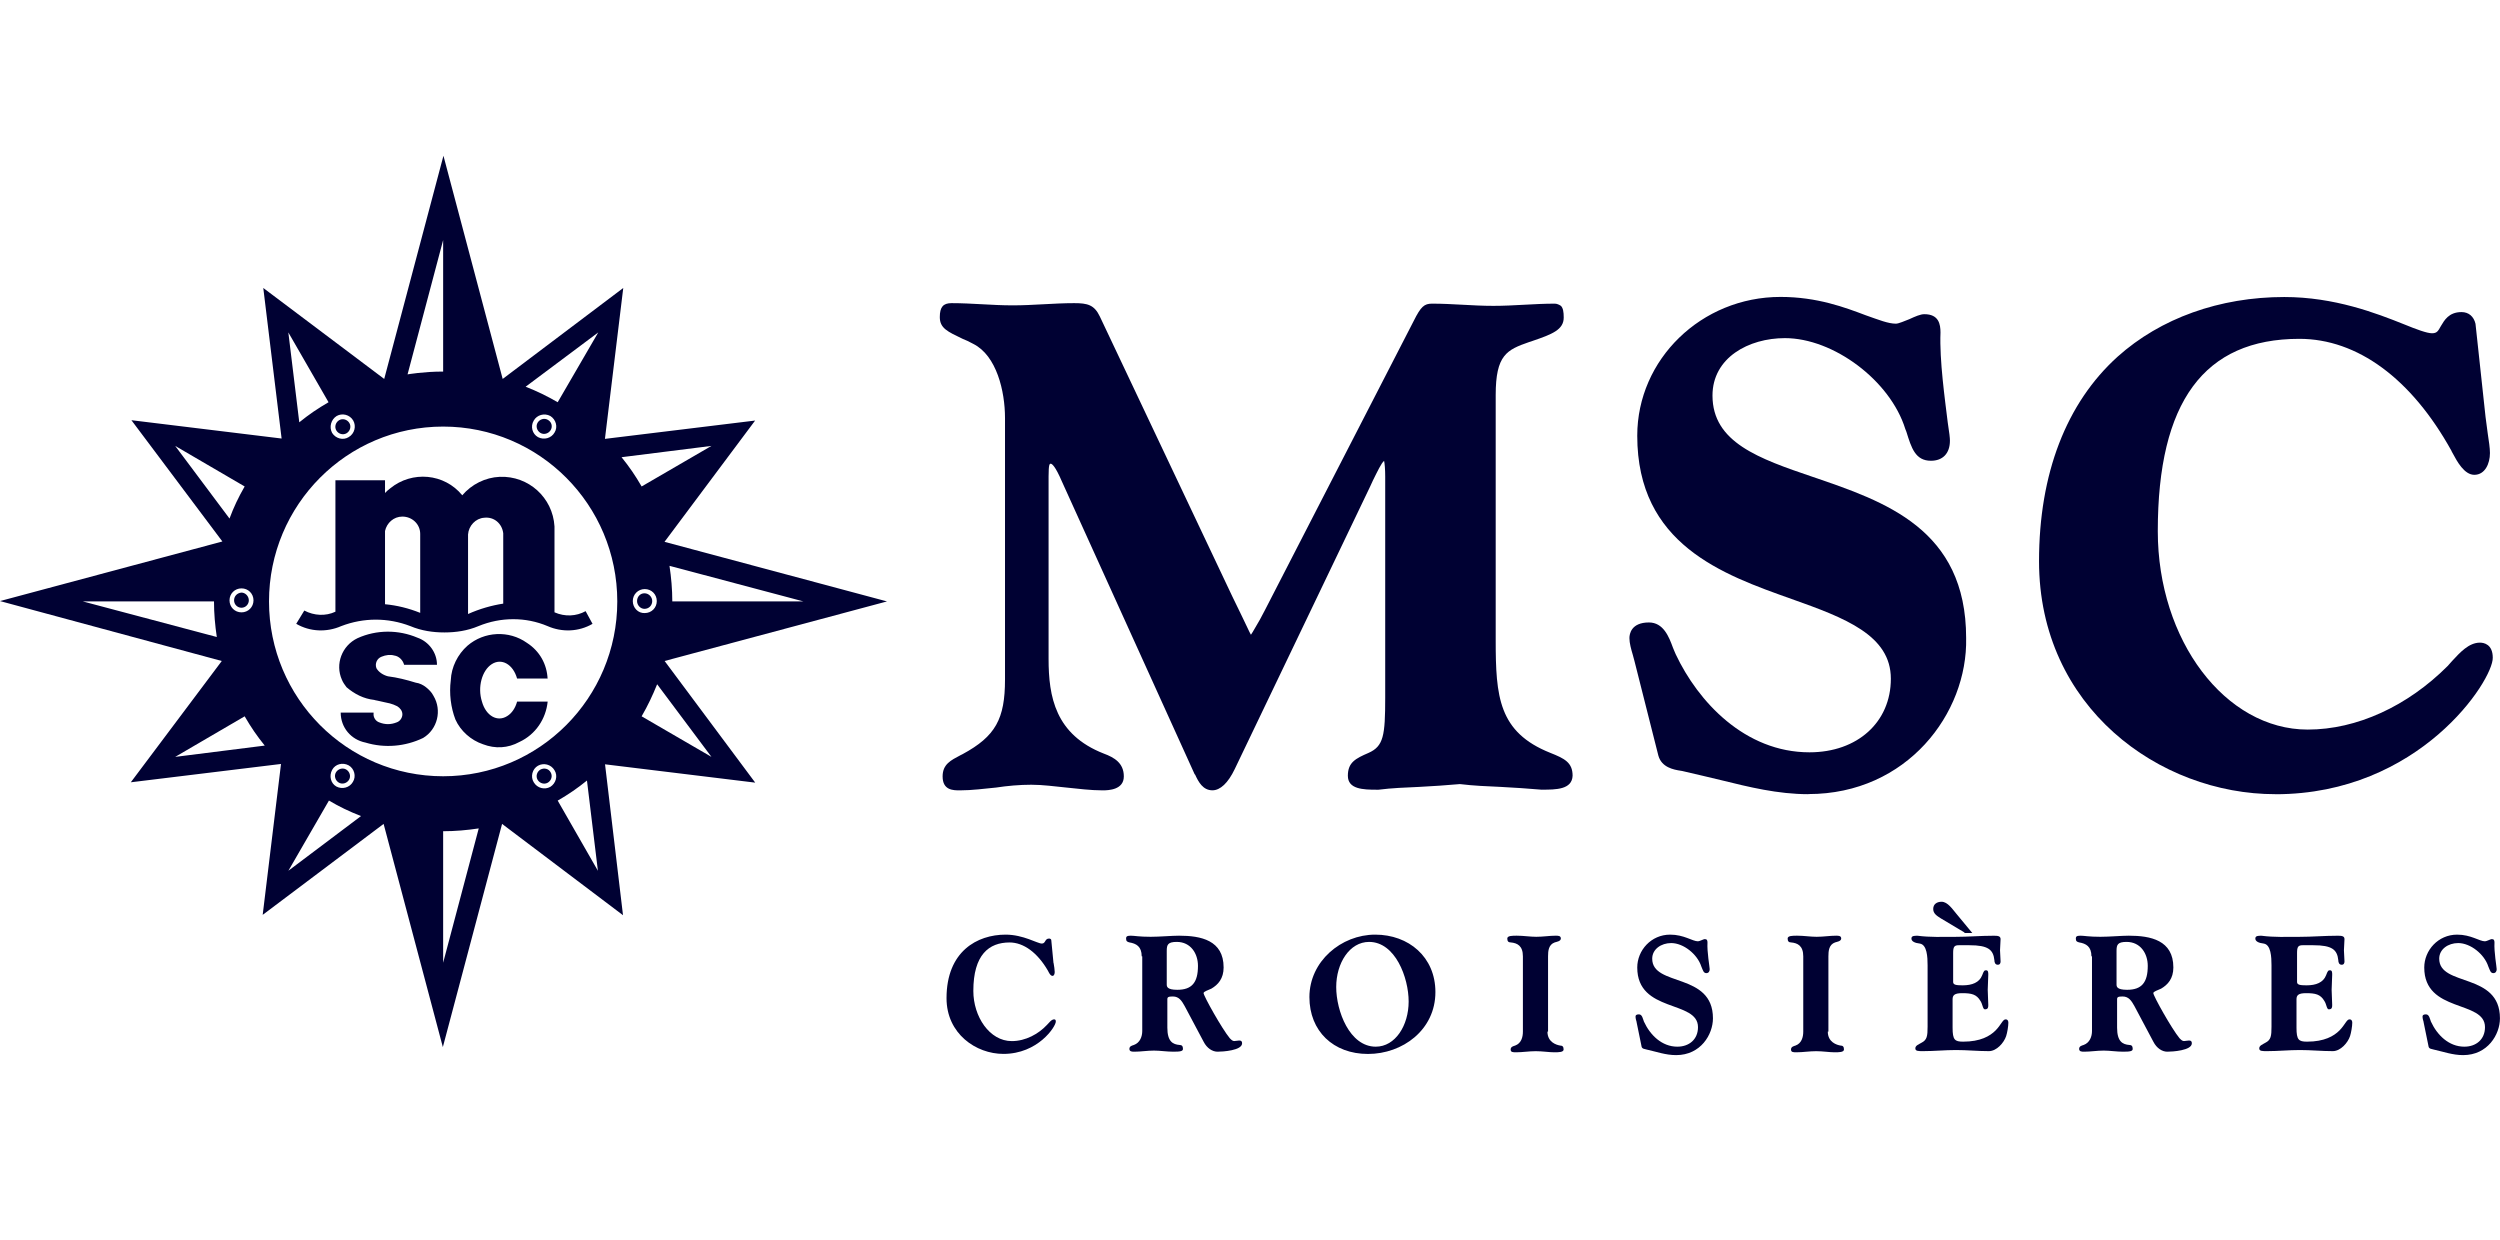
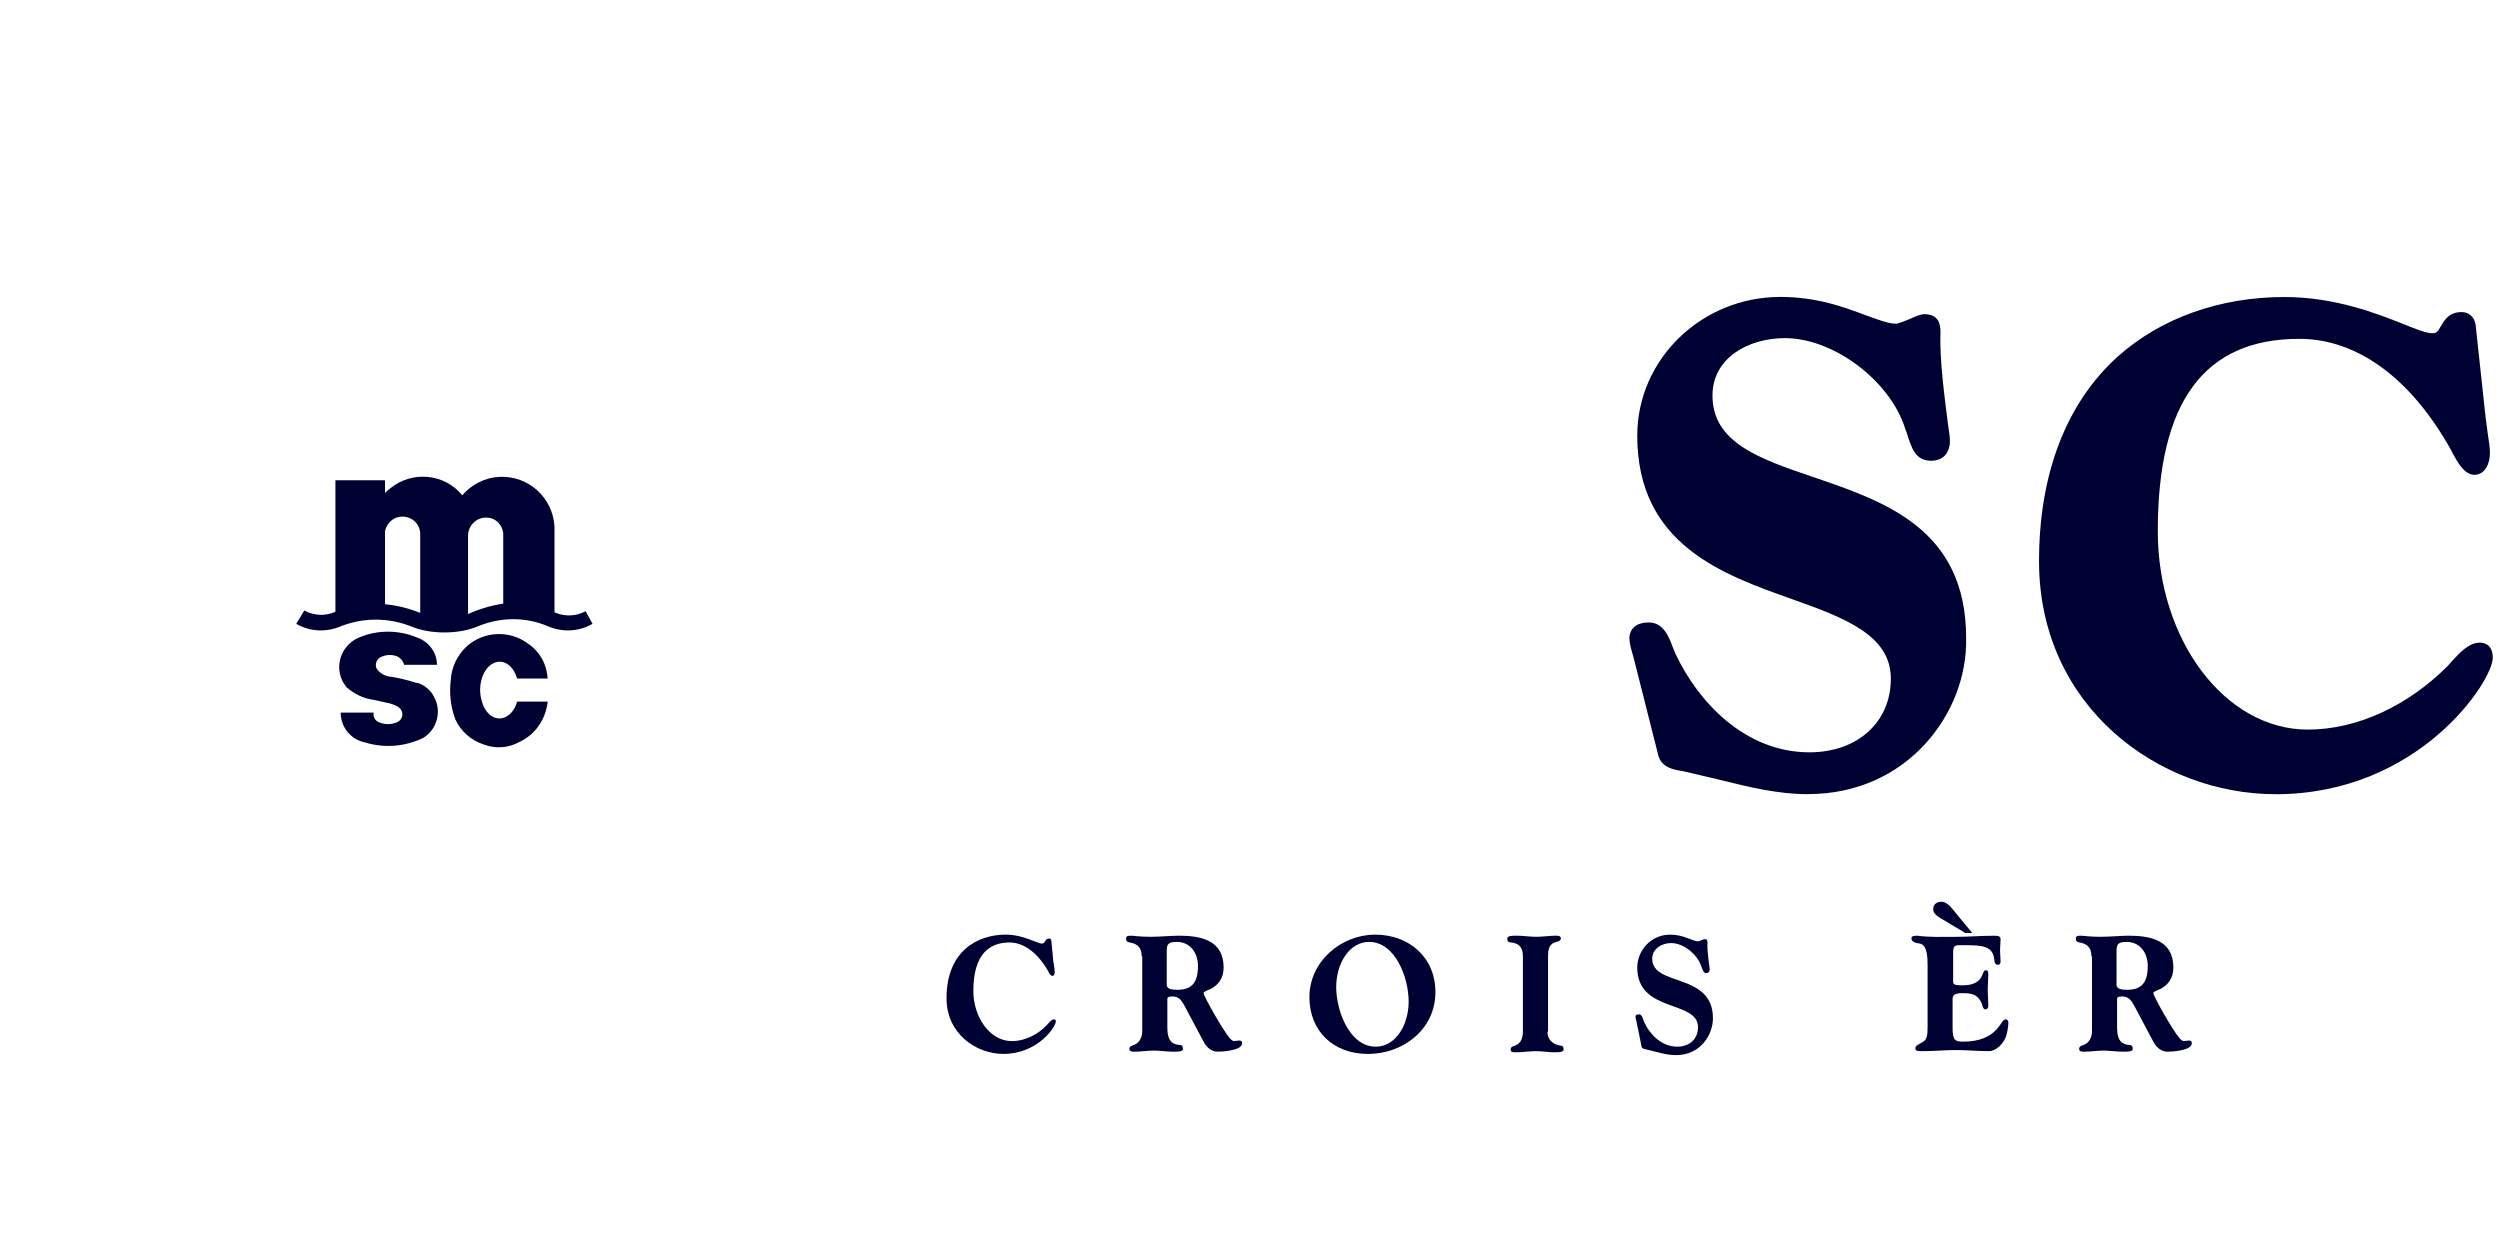
<svg xmlns="http://www.w3.org/2000/svg" id="MSC_Croisières" data-name="MSC Croisières" viewBox="0 0 498.03 247.1">
  <defs>
    <style>
      .cls-1 {
        fill-rule: evenodd;
      }

      .cls-1, .cls-2 {
        fill: #000133;
      }
    </style>
  </defs>
-   <path id="path103" class="cls-2" d="M307.16,157.32h0c-2.78-.22-5.55-.44-8.22-.56s-5.33-.22-8.11-.56c-2.66.22-5.44.44-8.11.56s-5.44.22-8.11.56h-.33c-2.78,0-5.77-.11-5.77-2.78s1.55-3.44,4.11-4.55c3-1.33,3.33-3.44,3.33-10.99v-44.08c0-1.44-.11-2.66-.22-3.11-.56.44-1.33,2.11-2.22,3.89l-.56,1.22-26.98,56.3c-1.33,2.78-2.89,4.22-4.44,4.22-1.89,0-2.78-1.67-3.44-3.11l-.11-.11-26.43-58.29c-1.33-3.11-2-3.55-2.22-3.55s-.44,0-.44,2.55v36.31c0,7.55,1.33,15.1,10.99,18.88,2.11.78,4,1.89,4,4.55s-3,2.78-4.22,2.78c-2.44,0-4.89-.33-7.22-.56s-4.66-.56-7-.56-4.77.22-7,.56c-2.33.22-4.77.56-7.22.56-1.33,0-3.44,0-3.44-2.78,0-2.44,1.67-3.22,3.55-4.22l.44-.22c6.55-3.55,8.44-7,8.44-14.88v-52.08c0-5.33-1.67-12.44-6.33-14.77-.78-.44-1.55-.78-2.11-1-3-1.44-4.55-2.11-4.55-4.33,0-2,.67-2.78,2.33-2.78,2,0,4.11.11,6.11.22,2,.11,4,.22,6.11.22,2,0,4.11-.11,6.11-.22,2-.11,4.11-.22,6.11-.22,2.66,0,4,.33,5.11,2.66l26.43,55.85c.78,1.55,1.33,2.78,1.89,3.89.89,1.78,1.44,3.11,1.78,3.66.33-.44,1.11-1.89,1.78-3,.33-.67.67-1.22,1-1.89l29.65-57.63c1.44-2.89,2.11-3.44,3.66-3.44,2,0,4.11.11,6.11.22,2,.11,4,.22,6.11.22,2,0,4.11-.11,6.11-.22,2-.11,4.11-.22,6.11-.22.44,0,.89.22,1.22.44.44.44.56,1.22.56,2.33,0,2.44-2.33,3.33-6.22,4.66l-.67.22c-4.44,1.55-6.66,2.55-6.66,10.55v48.86c0,11.21.56,18.32,10.88,22.43,2.78,1.11,4.44,1.89,4.44,4.55-.11,2.78-3.33,2.78-6.11,2.78Z" />
  <path id="path104" class="cls-2" d="M360.24,158.21c-6.11,0-11.88-1.44-17.32-2.78-2.44-.56-5-1.22-7.55-1.78-.11,0-.33-.11-.56-.11-1.44-.22-3.78-.67-4.44-3l-4.77-18.88c-.11-.44-.22-.78-.33-1.22-.33-1.11-.67-2.33-.67-3.33,0-.78.33-3.11,3.89-3.11,2.89,0,4,2.89,4.77,5,.22.44.33.89.56,1.33,4.44,9.44,13.77,19.54,26.65,19.54,9.55,0,16.21-6,16.21-14.66s-9.11-12.1-19.76-15.88c-13.77-4.89-30.76-10.88-30.76-32.53,0-15.21,12.77-27.65,28.54-27.65,7.33,0,12.88,2.11,16.99,3.66,2.55.89,4.44,1.67,6,1.67.56,0,1.78-.56,2.66-.89,1.22-.56,2.22-1,3-1,2.89,0,3.22,2,3.22,3.66-.22,5.55.89,13.32,1.44,17.88.33,2.11.44,3.11.44,3.66,0,2.55-1.44,4-3.78,4-3.11,0-3.89-2.55-4.89-5.77l-.22-.56c-3-9.66-14.32-18.1-23.98-18.1-7.22,0-14.43,3.89-14.43,11.44,0,9.33,9.22,12.55,19.99,16.21,14.32,4.89,30.54,10.33,30.54,32.09.33,14.99-11.77,31.09-31.42,31.09Z" />
  <path id="path105" class="cls-2" d="M453.28,158.21c-23.1,0-47.08-17.32-47.08-46.41,0-17.43,5.44-31.53,15.66-40.75,8.55-7.66,20.32-11.88,33.2-11.88,9.99,0,18.32,3.22,23.87,5.44,2.44,1,4.55,1.78,5.55,1.78s1.22-.44,1.78-1.44c.67-1.11,1.55-2.78,4.11-2.78,1.44,0,2.44.89,2.78,2.33l2,18.54c.11,1.11.33,2.22.44,3.33.22,1.44.44,2.89.44,3.89,0,2.11-1,4.33-3.11,4.33-2,0-3.44-2.66-4.33-4.33-.11-.22-.22-.33-.22-.44-7.99-14.43-18.77-22.32-30.31-22.32-18.99,0-28.2,12.55-28.2,38.31,0,21.76,13.44,39.53,29.87,39.53,9.77,0,19.88-4.66,27.87-12.66.33-.33.56-.67.89-1,1.55-1.67,3.33-3.66,5.55-3.66.78,0,2.55.33,2.55,3,.11,4.44-14.55,27.2-43.3,27.2h0Z" />
  <g id="g115">
    <path id="path106" class="cls-2" d="M209.89,191.85c.11.67.22,1.33.22,1.78,0,.33-.11.78-.44.78-.44,0-.78-.78-.89-1-2.11-3.66-4.89-5.66-7.66-5.66-4.11,0-7.22,2.44-7.22,9.66,0,5.11,3.22,9.99,7.66,9.99,2.78,0,5.33-1.44,7-3.22.44-.44.89-1.11,1.44-1.11.22,0,.33.11.33.44,0,1-3.55,6.44-10.44,6.44-5.44,0-11.33-4-11.33-11.1,0-9.33,6.11-12.66,11.77-12.66,3.55,0,6.33,1.78,7.22,1.78.78,0,.56-1,1.44-1,.33,0,.44.22.44.33l.44,4.55Z" />
    <path id="path107" class="cls-2" d="M227.44,190.52c0-2-1.11-2.55-2.44-2.78-.44-.11-.67-.22-.67-.78,0-.33.11-.56.89-.56s1.67.22,4,.22c1.78,0,4.22-.22,5.66-.22,4.33,0,8.88.89,8.88,6.33,0,2.22-1.11,3.44-2.44,4.22-.67.33-1.55.56-1.55.89,0,.56,3.66,7.11,5.22,8.99.33.33.56.56.89.56s.67-.11,1-.11c.44,0,.56.22.56.56,0,1.44-3.89,1.67-4.89,1.67s-2.11-.67-2.78-2l-3.78-7.11c-.56-1-1.11-1.89-2.33-1.89-.89,0-1.11.11-1.11.56v5.66c0,2.78,1.11,3.33,2.44,3.44.44,0,.67.22.67.78,0,.44-.44.56-1.89.56-1.33,0-2.66-.22-3.89-.22-1.33,0-2.66.22-3.89.22-.44,0-1,0-1-.56s.56-.67.89-.78c1.22-.44,1.67-1.67,1.67-2.78v-14.88h-.11ZM232.43,196.07c0,.44,0,1.11,2.11,1.11,2.89,0,4.11-1.44,4.11-4.77,0-2.44-1.44-4.77-4.22-4.77-1.78,0-2,.56-2,1.78v6.66Z" />
    <path id="path108" class="cls-2" d="M273.96,186.19c6.66,0,11.99,4.44,11.99,11.44,0,7.55-6.55,12.33-13.44,12.33s-11.66-4.55-11.66-11.33c0-7.11,6.33-12.44,13.1-12.44h0ZM274.07,208.51c3.89,0,6.55-4.22,6.55-8.99s-2.66-11.88-7.88-11.88c-3.89,0-6.55,4.22-6.55,8.99s2.66,11.88,7.88,11.88Z" />
    <path id="path109" class="cls-2" d="M308.27,205.51c0,2.11,1.78,2.66,2.55,2.78.44,0,.67.22.67.78s-1,.56-1.89.56c-1,0-2.33-.22-3.66-.22s-2.66.22-3.89.22c-.67,0-1.11,0-1.11-.56s.56-.67.89-.78c1.22-.44,1.55-1.67,1.55-2.78v-14.99c0-2.11-1.11-2.66-2.44-2.78-.44,0-.67-.22-.67-.78s1-.56,1.89-.56c1.33,0,2.66.22,3.89.22,1.33,0,2.66-.22,3.89-.22.44,0,1,0,1,.56s-.89.67-1.22.78c-1.22.44-1.33,1.67-1.33,2.78v14.99h-.11Z" />
    <path id="path110" class="cls-2" d="M326.04,203.62c-.11-.33-.22-.78-.22-1.11,0-.22.11-.44.67-.44.67,0,.78.89,1,1.44,1.22,2.66,3.55,5,6.66,5,2.33,0,4.11-1.44,4.11-3.89,0-5.44-12.1-2.78-12.1-11.88,0-3.44,2.78-6.55,6.55-6.55,2.78,0,4.44,1.33,5.55,1.33.33,0,1.11-.44,1.33-.44.44,0,.56.22.56.67-.11,1.89.44,4.89.44,5.33s-.22.78-.67.78c-.56,0-.67-.56-1-1.33-.78-2.44-3.55-4.66-6-4.66-2,0-3.78,1.22-3.78,3.11,0,5.66,12.1,2.66,12.1,11.88,0,3.22-2.44,7.33-7.33,7.33-2.11,0-3.89-.67-5.88-1.11-.33-.11-.89-.11-1-.56l-1-4.89Z" />
-     <path id="path111" class="cls-2" d="M364.12,205.51c0,2.11,1.78,2.66,2.55,2.78.44,0,.67.22.67.78s-1,.56-1.89.56c-1,0-2.33-.22-3.66-.22s-2.66.22-3.89.22c-.67,0-1.11,0-1.11-.56s.56-.67.89-.78c1.22-.44,1.55-1.67,1.55-2.78v-14.99c0-2.11-1.11-2.66-2.44-2.78-.44,0-.67-.22-.67-.78s1-.56,1.89-.56c1.33,0,2.66.22,3.89.22,1.33,0,2.66-.22,3.89-.22.44,0,1,0,1,.56s-.89.67-1.22.78c-1.22.44-1.33,1.67-1.33,2.78v14.99h-.11Z" />
    <path id="path112" class="cls-2" d="M384,192.3c0-1.67-.11-4.11-1.55-4.33-1-.11-1.67-.44-1.67-1s.56-.56,1.22-.56c2.55.33,5,.22,7.55.22s5-.22,7.55-.22c.78,0,1.44,0,1.44.67,0,.78-.11,1.44-.11,2.22s.11,1.44.11,2.22c0,.33-.11.67-.56.67-.56,0-.67-.56-.67-.89-.22-2.11-1.22-3-5-3h-2.11c-.89,0-1.11.33-1.11,1.55v5.77c0,.56.56.67,1.89.67,1.89,0,3.33-.56,3.89-2,.33-.89.44-1,.78-1,.44,0,.44.44.44.89,0,1-.11,2-.11,3s.11,2,.11,3c0,.44,0,.89-.67.89-.44,0-.44-1-.89-1.67-.78-1.33-1.78-1.55-3.66-1.55-1.55,0-1.89.44-1.89,1.22v5.66c0,2.44.44,2.78,2.11,2.78,3.44,0,5.33-1.11,6.44-2.22s1.44-2.22,2-2.22c.44,0,.56.33.56.67,0,.67-.22,2-.44,2.66-.44,1.33-1.89,3-3.44,3-2.22,0-4.33-.22-6.55-.22s-4.33.22-6.55.22c-1,0-1.55,0-1.55-.56s.67-.78,1.22-1.11c1.11-.56,1.22-1.33,1.22-3.22v-12.21ZM391.33,185.75l-4.66-2.78c-.89-.56-1.55-1-1.55-1.89,0-1,.78-1.44,1.67-1.44,1.22,0,2.22,1.55,2.89,2.33l3.22,3.89h-1.55v-.11Z" />
    <path id="path113" class="cls-2" d="M416.64,190.52c0-2-1.11-2.55-2.44-2.78-.44-.11-.67-.22-.67-.78,0-.33.11-.56.89-.56s1.67.22,4,.22c1.78,0,4.22-.22,5.66-.22,4.33,0,8.88.89,8.88,6.33,0,2.22-1.11,3.44-2.44,4.22-.67.33-1.55.56-1.55.89,0,.56,3.66,7.11,5.22,8.99.33.33.56.56.89.56s.67-.11,1-.11c.44,0,.56.22.56.56,0,1.44-3.89,1.67-4.89,1.67s-2.11-.67-2.78-2l-3.78-7.11c-.56-1-1.11-1.89-2.33-1.89-.89,0-1.11.11-1.11.56v5.66c0,2.78,1.11,3.33,2.44,3.44.44,0,.67.22.67.78,0,.44-.44.56-1.89.56-1.33,0-2.66-.22-3.89-.22-1.33,0-2.66.22-3.89.22-.44,0-1,0-1-.56s.56-.67.89-.78c1.22-.44,1.67-1.67,1.67-2.78v-14.88h-.11ZM421.64,196.07c0,.44,0,1.11,2.11,1.11,2.89,0,4.11-1.44,4.11-4.77,0-2.44-1.44-4.77-4.22-4.77-1.78,0-2,.56-2,1.78v6.66Z" />
-     <path id="path114" class="cls-2" d="M452.51,192.3c0-1.67-.11-4.11-1.55-4.33-1-.11-1.67-.44-1.67-1s.56-.56,1.22-.56c2.55.33,5,.22,7.55.22s5-.22,7.55-.22c.78,0,1.44,0,1.44.67,0,.78-.11,1.44-.11,2.22s.11,1.44.11,2.22c0,.33-.11.67-.56.67-.56,0-.67-.56-.67-.89-.22-2.11-1.22-3-5-3h-2.11c-.89,0-1.11.33-1.11,1.55v5.77c0,.56.56.67,1.89.67,1.89,0,3.33-.56,3.89-2,.33-.89.44-1,.78-1,.44,0,.44.44.44.89,0,1-.11,2-.11,3s.11,2,.11,3c0,.44,0,.89-.67.89-.44,0-.44-1-.89-1.67-.78-1.33-1.78-1.55-3.66-1.55-1.55,0-1.89.44-1.89,1.22v5.66c0,2.44.44,2.78,2.11,2.78,3.44,0,5.33-1.11,6.44-2.22s1.44-2.22,2-2.22c.44,0,.56.33.56.67,0,.67-.22,2-.44,2.66-.44,1.33-1.89,3-3.44,3-2.22,0-4.33-.22-6.55-.22s-4.33.22-6.55.22c-1,0-1.55,0-1.55-.56s.67-.78,1.22-1.11c1.11-.56,1.22-1.33,1.22-3.22v-12.21Z" />
-     <path id="path115" class="cls-2" d="M482.82,203.62c-.11-.33-.22-.78-.22-1.11,0-.22.11-.44.67-.44.67,0,.78.89,1,1.44,1.22,2.66,3.55,5,6.66,5,2.33,0,4.11-1.44,4.11-3.89,0-5.44-12.1-2.78-12.1-11.88,0-3.44,2.78-6.55,6.55-6.55,2.78,0,4.44,1.33,5.55,1.33.33,0,1.11-.44,1.33-.44.44,0,.56.22.56.67-.11,1.89.44,4.89.44,5.33s-.22.78-.67.78c-.56,0-.67-.56-1-1.33-.78-2.44-3.55-4.66-6-4.66-2,0-3.78,1.22-3.78,3.11,0,5.66,12.1,2.66,12.1,11.88,0,3.22-2.44,7.33-7.33,7.33-2.11,0-3.89-.67-5.88-1.11-.33-.11-.89-.11-1-.56l-1-4.89Z" />
  </g>
  <g id="g136">
    <path id="path136" class="cls-1" d="M74.41,142.3c0,.69.46,1.38,1.15,1.61,1.15.46,2.3.46,3.45,0,.69-.23,1.15-.92,1.15-1.61s-.46-1.26-1.03-1.61c-.46-.23-1.03-.46-1.49-.57-.69-.11-1.38-.34-2.07-.46-.34-.11-.69-.11-1.03-.23-2.07-.23-3.9-1.15-5.51-2.53-.34-.46-.69-.92-.92-1.49-1.38-3.1,0-6.78,3.1-8.27,3.79-1.72,8.15-1.72,11.94-.11,2.3.8,3.9,2.99,3.9,5.4h-6.55c-.23-.92-1.03-1.72-1.95-1.84-.8-.23-1.72-.11-2.53.23-.92.34-1.38,1.38-1.03,2.3.46.8,1.38,1.38,2.3,1.61,1.84.23,3.68.69,5.51,1.26.8.11,1.49.46,2.07.92s1.15,1.03,1.49,1.72c1.72,2.87.8,6.66-2.07,8.38-3.56,1.72-7.69,2.07-11.48.92-2.87-.57-4.94-2.99-4.94-5.97h6.55v.34ZM109.09,135.3c-.11-2.99-1.61-5.63-4.13-7.24-3.56-2.53-8.5-2.3-11.83.57-1.95,1.72-3.22,4.25-3.33,6.89-.34,2.64,0,5.4.92,7.81,1.03,2.3,3.1,4.13,5.51,4.94,2.41.92,4.94.8,7.24-.46,3.22-1.49,5.28-4.59,5.63-8.04h-6.09c-.34,1.26-1.03,2.3-1.95,2.87-1.95,1.26-4.25,0-5.05-2.87-.92-2.87,0-6.2,1.95-7.46s4.25,0,5.05,2.87h6.09v.11ZM100.25,120.25v-14.01c-.23-1.95-1.84-3.33-3.79-3.1-1.72.11-3.1,1.61-3.22,3.33v15.85c2.3-1.03,4.71-1.72,7.01-2.07ZM83.71,122.09v-15.73c0-1.95-1.61-3.45-3.56-3.45-1.72,0-3.1,1.26-3.45,2.87v14.59c2.41.23,4.71.8,7.01,1.72ZM118.05,124.27c-2.76,1.61-6.09,1.72-8.96.46-4.36-1.84-9.3-1.84-13.78,0-2.18.92-4.48,1.26-6.78,1.26s-4.59-.34-6.78-1.26c-4.48-1.72-9.3-1.72-13.78,0-2.87,1.26-6.2,1.15-8.96-.46l1.61-2.64c1.95,1.03,4.25,1.15,6.2.23v-26.18h9.88v2.53c.34-.34.69-.69,1.03-.92,4.36-3.56,10.8-2.99,14.36,1.38,1.84-2.18,4.59-3.56,7.46-3.68,5.74-.23,10.57,4.13,10.91,9.88v17.11c2.07.92,4.36.8,6.2-.23l1.38,2.53Z" />
-     <path id="path1" class="cls-2" d="M69.04,86.31c.7-.42.98-1.33.56-2.04-.42-.7-1.33-.98-2.04-.56-.7.42-.98,1.33-.56,2.04.42.7,1.33.98,2.04.56M109.14,83.64c-.7-.42-1.62-.14-2.04.56-.42.7-.14,1.62.56,2.04.7.42,1.62.14,2.04-.56s.21-1.62-.56-2.04M67.49,155.9c.7.42,1.62.14,2.04-.56.42-.7.14-1.62-.56-2.04-.7-.42-1.62-.14-2.04.56-.42.7-.14,1.62.56,2.04M46.63,119.6c0,.84.7,1.47,1.47,1.47.84,0,1.47-.7,1.47-1.47,0-.84-.7-1.55-1.47-1.55-.84.07-1.47.7-1.47,1.55M107.66,153.31c-.7.42-.98,1.33-.56,2.04.42.7,1.33.98,2.04.56.7-.42.98-1.33.56-2.04-.35-.7-1.26-.98-2.04-.56M132.38,131.68l44.32-11.87-44.32-11.87,18.05-24.16-29.92,3.65,3.65-30.06-24.02,18.12-11.8-44.46-11.8,44.46-24.09-18.12,3.65,29.99-29.92-3.65,18.12,24.16L0,119.74l44.18,11.94-18.12,24.16,29.92-3.65-3.65,30.06,24.09-18.12,11.8,44.46,11.8-44.46,24.09,18.19-3.58-30.06,29.92,3.65-18.05-24.23ZM160.06,119.81h-26.13c0-2.39-.21-4.78-.56-7.09l26.69,7.09ZM16.5,119.81h26.13c0,2.39.21,4.78.56,7.09l-26.69-7.09ZM119.18,66.22l-8.08,13.91c-2.18-1.26-4.07-2.18-6.39-3.09l14.47-10.82ZM110.47,86.17c-.63,1.12-2.11,1.55-3.3.91-1.12-.63-1.55-2.11-.84-3.3.63-1.12,2.11-1.55,3.3-.91,1.12.7,1.55,2.18.84,3.3M88.28,47.82v26.2c-3.93,0-7.09.56-7.09.56l7.09-26.76ZM67.07,82.87c1.12-.63,2.6-.28,3.3.91.63,1.12.28,2.6-.91,3.3-1.12.7-2.6.28-3.3-.84-.63-1.19-.21-2.67.91-3.37M65.45,80.13c-2.18,1.26-3.93,2.46-5.83,4l-2.18-17.91,8.01,13.91ZM50.5,119.6c0,1.33-1.05,2.39-2.39,2.39s-2.39-1.05-2.39-2.39,1.05-2.39,2.39-2.39,2.39,1.05,2.39,2.39M34.9,88.83l13.84,8.08c-1.26,2.18-2.18,4.14-3.02,6.39l-10.82-14.47ZM34.9,150.78l13.84-8.08c1.26,2.18,2.46,3.93,4,5.83l-17.84,2.25ZM57.45,173.46l8.08-13.98c2.11,1.26,4.07,2.18,6.39,3.09l-14.47,10.89ZM66.16,153.38c.63-1.19,2.11-1.55,3.3-.91,1.12.63,1.55,2.18.84,3.3-.63,1.12-2.11,1.55-3.3.91-1.12-.63-1.47-2.11-.84-3.3M88.28,191.79v-26.2c2.39,0,4.78-.21,7.09-.56l-7.09,26.76ZM109.63,156.75c-1.12.63-2.6.28-3.3-.91-.7-1.12-.28-2.67.84-3.3,1.12-.63,2.6-.28,3.3.91.7,1.12.28,2.6-.84,3.3M111.1,159.49c2.18-1.26,3.93-2.46,5.83-4l2.18,17.98-8.01-13.98ZM88.28,154.64c-19.17,0-34.69-15.59-34.69-34.83s15.52-34.83,34.69-34.83,34.69,15.59,34.69,34.83-15.52,34.83-34.69,34.83M141.73,88.83l-13.91,8.08c-1.26-2.18-2.46-3.93-4-5.83l17.91-2.25ZM126.06,119.74c0-1.33,1.05-2.39,2.39-2.39s2.39,1.05,2.39,2.39-1.05,2.39-2.39,2.39c-1.33.07-2.39-1.05-2.39-2.39M130.91,136.31l10.82,14.47-13.91-8.08c1.26-2.18,2.18-4.14,3.09-6.39M129.93,119.74c0-.84-.7-1.55-1.55-1.55s-1.47.7-1.47,1.55.7,1.55,1.47,1.55c.91,0,1.55-.7,1.55-1.55" />
  </g>
</svg>